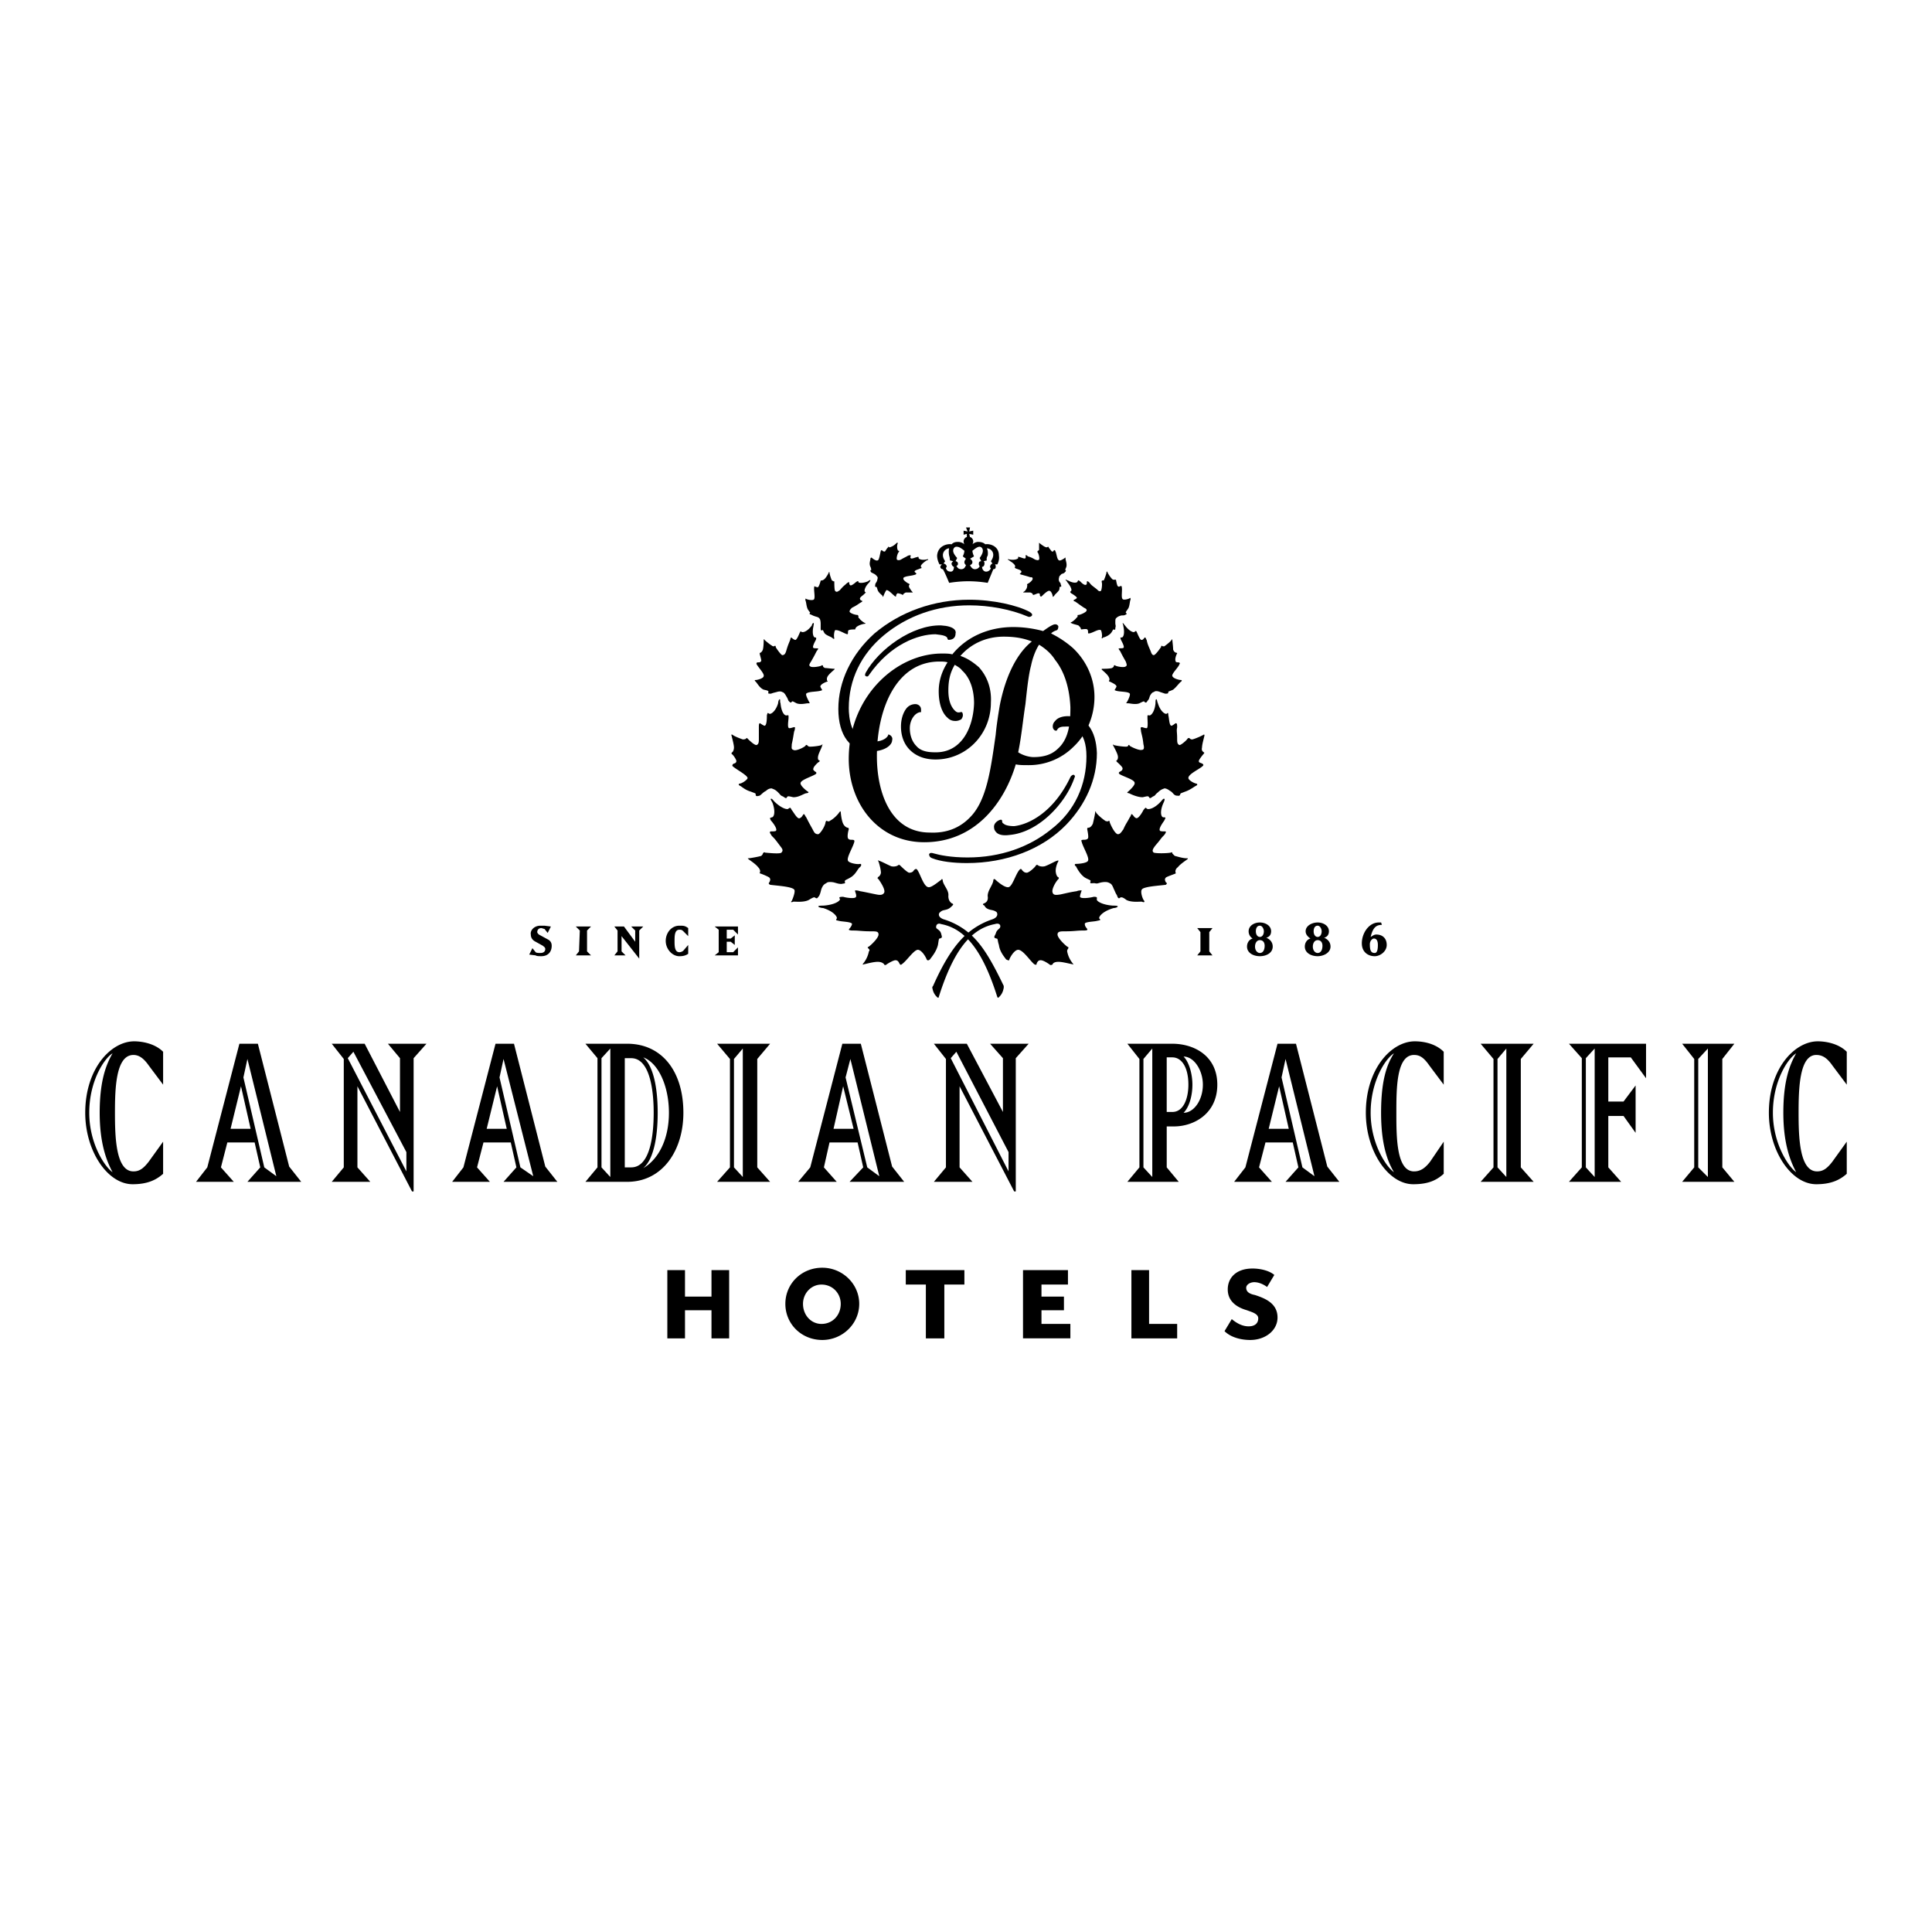
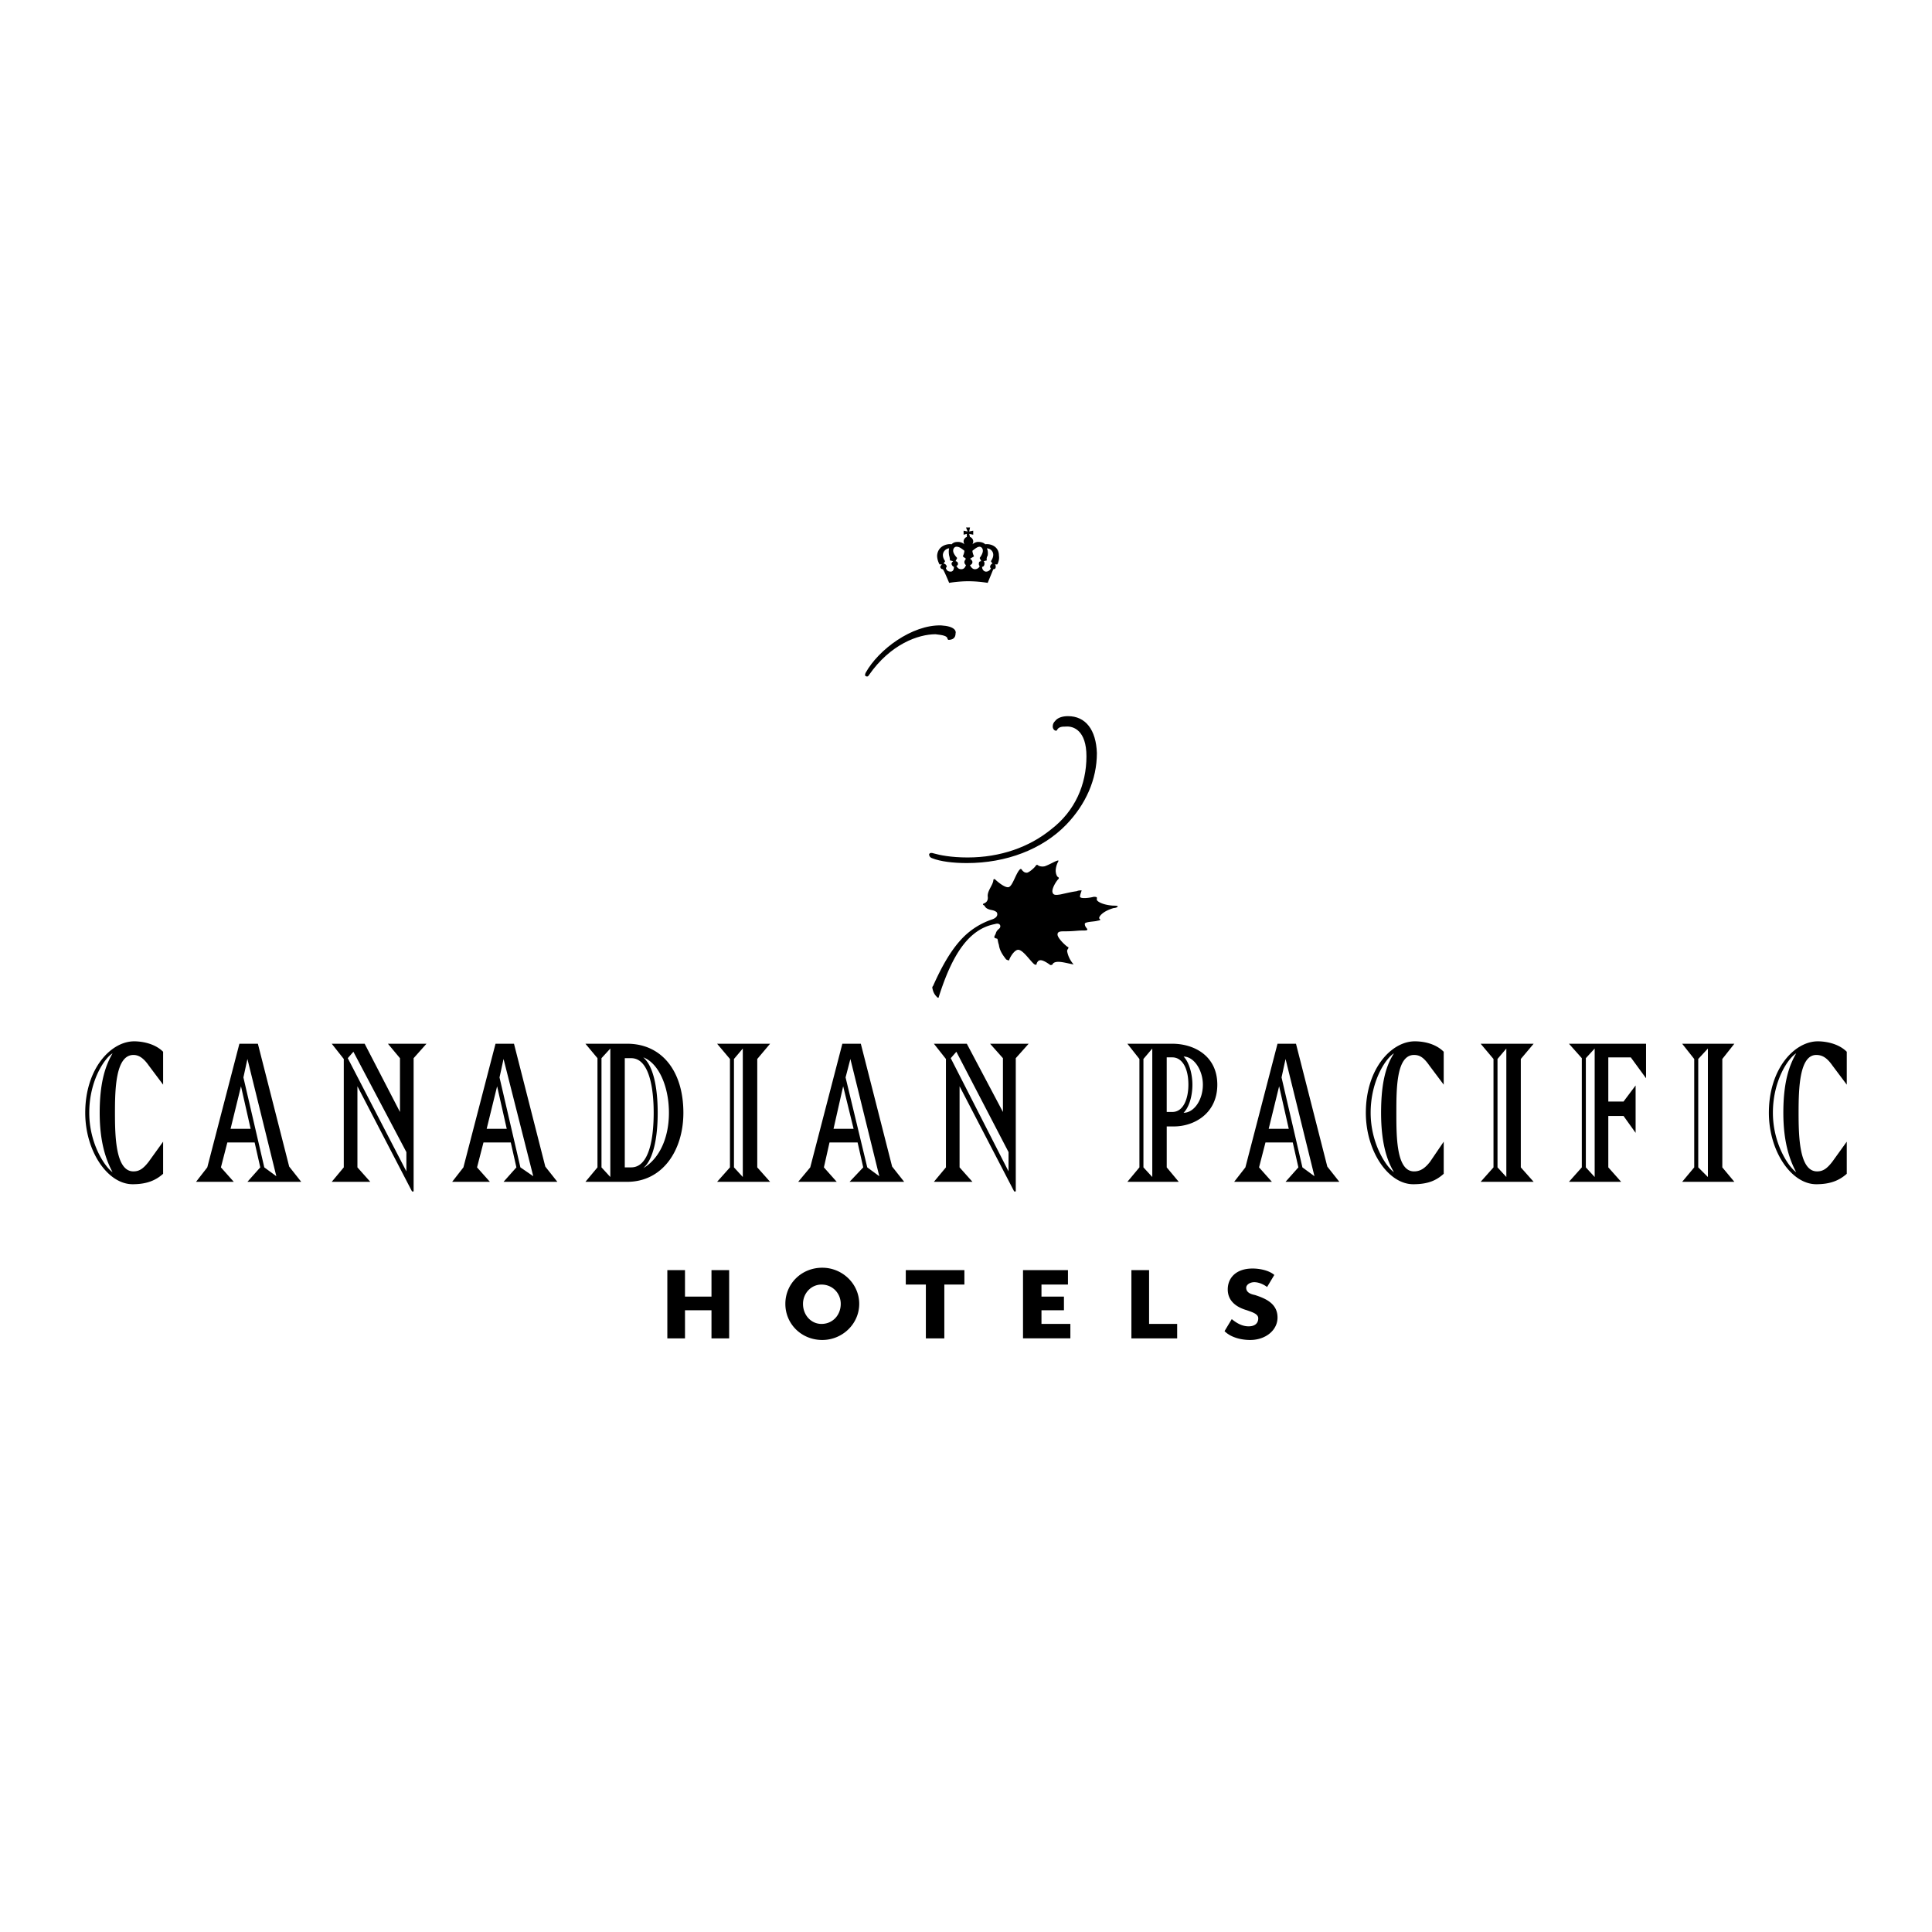
<svg xmlns="http://www.w3.org/2000/svg" width="2500" height="2500" viewBox="0 0 192.756 192.756">
  <g fill-rule="evenodd" clip-rule="evenodd">
-     <path fill="#fff" d="M0 0h192.756v192.756H0V0z" />
-     <path d="M55.044 94.359c0 .561-.32 1.041-1.042 1.041-.16 0-.48 0-.561-.08l-.64-.08.32-.641.32.4c.081.08.321.08.481.08.32 0 .48-.16.48-.4 0-.16-.16-.241-.24-.32l-.722-.401c-.32-.16-.48-.4-.48-.721-.08-.4.321-.881.961-.881h.401l.641.081-.32.641-.32-.401c-.081 0-.241-.08-.321-.08-.24 0-.4.16-.4.4 0 .08.08.16.16.24l.881.48c.161.081.401.241.401.642zM57.448 92.437h1.521l-.4.4v2.083l.4.4h-1.521l.32-.4.08-2.083-.4-.4zM62.013 94.92l.401.4h-1.122l.321-.4v-2.083l-.321-.4h.961l1.122 1.521v-1.121l-.4-.4h1.201l-.4.4v2.804l-1.763-2.243v1.522zM67.781 92.356c.401 0 .561 0 .881.241v.801l-.48-.48c-.16-.16-.241-.16-.401-.16-.48 0-.48.641-.48 1.121 0 .481 0 1.122.48 1.122.16 0 .32-.08.401-.16l.48-.561v.882c-.241.16-.48.24-.881.24-.721 0-1.361-.721-1.361-1.522-.001-.802.56-1.524 1.361-1.524zM73.628 95.32h-2.322l.4-.32v-2.243l-.4-.32h2.322v.801l-.48-.481h-.641v.881h.401l.4-.32v.961l-.4-.321h-.401V95h.641l.48-.48v.8zM120.971 92.597l-.321.401v1.922l.321.4h-1.524l.321-.4v-1.922l-.321-.401h1.524zM138.354 94.279c0 .641-.643 1.122-1.203 1.122-.641 0-1.281-.4-1.281-1.282 0-1.041.721-2.083 1.682-2.083h.24l.08.241c-.48 0-.881.16-1.121 1.201.16-.08.32-.24.561-.24.641 0 1.042.4 1.042 1.041zm-.883 0c0-.32-.08-.641-.4-.641-.16 0-.4.24-.4.561 0 .561.08.881.48.881.24 0 .32-.32.32-.801zM126.336 93.558c.402.16.643.48.643.881 0 .641-.643.961-1.283.961s-1.281-.32-1.281-.961c0-.4.24-.721.561-.801a.84.84 0 0 1-.4-.721c0-.561.561-.881 1.121-.881.562 0 1.123.32 1.123.881-.002.321-.162.561-.484.641zm-1.121.881c0 .401.24.641.48.641.32 0 .48-.32.48-.721 0-.321-.16-.561-.48-.561s-.48.321-.48.641zm.881-1.522c0-.241-.16-.561-.4-.561-.32 0-.4.32-.4.561 0 .32.16.561.4.561s.4-.24.4-.561zM132.105 93.558c.4.16.641.48.641.881 0 .641-.723.961-1.283.961-.641 0-1.281-.32-1.281-.961 0-.4.24-.721.561-.801-.24-.16-.48-.4-.48-.721 0-.561.641-.881 1.201-.881s1.123.32 1.123.881c-.001.321-.161.561-.482.641zm-1.123.881c0 .401.24.641.48.641.32 0 .48-.32.48-.721 0-.321-.16-.561-.48-.561s-.48.321-.48.641zm.881-1.522c0-.241-.16-.561-.4-.561-.32 0-.4.32-.4.561 0 .32.16.561.4.561s.4-.24.4-.561zM107.031 64.641a10.148 10.148 0 0 0-2.162-1.442c.16-.16.32-.24.561-.32.16-.08.16-.32.16-.4-.08-.16-.24-.24-.48-.16-.4.16-.801.48-1.041.641-.881-.24-1.924-.4-2.965-.4-2.562 0-4.726 1.041-6.087 2.724-.32-.081-.641-.081-1.041-.081-2.163 0-4.406.961-6.168 2.724-1.923 1.923-3.044 4.566-3.124 7.45-.081 2.563.801 4.967 2.403 6.569 1.362 1.362 3.124 2.083 5.126 2.083 5.127 0 8.01-4.005 9.131-7.77.32.08.801.08 1.283.08a6.297 6.297 0 0 0 4.484-1.842c1.363-1.282 2.084-3.124 2.084-4.967 0-1.845-.8-3.608-2.164-4.889zm-7.689 8.651c-.48 3.364-.881 6.488-2.483 8.17-1.042 1.122-2.403 1.682-4.085 1.602-3.925 0-5.287-4.005-5.287-7.61 0-4.726 1.922-9.452 6.248-9.452.24 0 .561 0 .801.08-.561.881-.881 1.842-.881 2.884 0 1.202.32 2.163.881 2.644.24.24.48.32.801.32.24 0 .4-.08.561-.16.321-.4.081-.721.081-.721h-.16c-.241.08-.401 0-.561-.16-.4-.4-.641-1.041-.641-2.002s.16-1.762.641-2.563c.241.16.561.32.721.561.801.721 1.202 1.922 1.202 3.284-.08 2.483-1.283 4.966-3.926 4.886-.801 0-1.442-.16-1.842-.641-.4-.401-.641-1.042-.641-1.763 0-.801.48-1.522 1.041-1.602h.08v-.16c0-.16 0-.32-.16-.48a.611.611 0 0 0-.4-.16c-.24 0-.561.08-.801.32s-.641.881-.641 1.922c0 .961.32 1.763.881 2.323.641.641 1.521.961 2.563.961 3.043 0 5.527-2.483 5.527-5.688.08-1.441-.4-2.643-1.201-3.524-.561-.48-1.122-.881-1.843-1.121 1.042-1.202 2.563-1.923 4.325-1.923 1.121 0 2.002.16 2.805.481-1.523 1.201-2.645 3.524-3.205 6.408-.161.962-.321 2.003-.401 2.884zm6.248 1.362c-.641.641-1.441.881-2.482.881-.4 0-1.041-.16-1.523-.48.322-1.522.482-3.284.723-4.806.16-1.522.32-2.964.561-3.845.16-.801.48-1.602.801-2.083.641.4 1.201.881 1.602 1.522.961 1.201 1.441 2.884 1.521 4.726-.002 1.361-.082 3.043-1.203 4.085z" />
-     <path d="M84.683 70.648c0-2.804 1.201-5.367 3.524-7.29 2.323-1.922 5.287-2.964 8.491-2.964 2.003 0 4.165.4 5.849 1.122.16.08.32 0 .4-.08.08-.16 0-.24-.24-.4-1.203-.641-3.605-1.202-6.009-1.202-3.524 0-6.889 1.202-9.452 3.364-2.323 2.083-3.605 4.806-3.605 7.53 0 2.644 1.202 4.246 3.205 4.246 1.442 0 2.163-.641 2.163-1.122.08-.24-.08-.48-.32-.561h-.08v.08c-.32.561-1.121.641-1.762.641-2.004-.079-2.164-2.563-2.164-3.364z" />
    <path d="M86.686 67.364c2.163-3.125 4.966-4.085 6.649-4.085.721.08 1.201.16 1.201.48l.08.08c.4 0 .721-.16.721-.641.08-.24-.08-.721-1.441-.801-2.884-.08-6.248 2.403-7.53 4.726-.08.16-.08.32 0 .32.079.081.239.081.32-.079zM108.395 75.455c0 2.804-1.123 5.447-3.525 7.29-2.162 1.762-5.047 2.804-8.331 2.804-1.682 0-2.803-.241-3.364-.401-.24-.08-.4-.08-.48.081 0 .16.08.32.32.4.801.32 2.083.48 3.445.48 3.924 0 7.53-1.362 9.932-3.845 1.924-2.003 3.045-4.486 3.045-7.129-.08-2.323-1.121-3.685-2.885-3.685-.561 0-1.041.161-1.281.481-.16.16-.24.32-.24.561 0 .16.08.32.24.4h.16c.16-.4.561-.4.881-.4.799-.081 2.083.399 2.083 2.963z" />
-     <path d="M106.791 77.538c-1.682 3.524-4.164 4.726-5.607 4.886-.48 0-.881-.081-1.041-.241-.16-.08-.16-.16-.16-.32l-.08-.08h-.08c-.32.08-.721.4-.641.801 0 .16.08.32.24.48.24.241.721.32 1.281.241 2.885-.241 5.607-3.124 6.488-5.688.08-.16.08-.24-.08-.321-.08.001-.24.081-.32.242zM78.034 69.046c.08 0 .24.08.4.4.16.24.16.32.241.48.16.16.24.241.32.081.08-.081.16 0 .48.16.4.16.961 0 1.122 0s.24 0 .16-.081c-.08-.16-.401-.721-.32-.881.24-.24 1.121-.16 1.522-.32.08 0 .08-.08 0-.16-.08-.16-.16-.24-.08-.32.08-.16.4-.32.641-.401.08 0 .08-.08 0-.08 0-.08-.08-.24.08-.48.16-.241.561-.561.641-.641.08-.08 0-.08 0-.08-.24 0-.801-.08-.961-.08-.08-.08-.16-.08-.16-.16s-.08-.16-.16-.08-.961.24-1.122.08c-.16-.08-.08-.24.08-.48.321-.561.4-.721.561-1.041.08-.081.161-.241.161-.241-.081-.08-.321 0-.481-.08s.16-.641.241-.801c.08-.24 0-.24-.081-.24-.16 0-.32-.4-.16-1.121 0-.08.081-.32 0-.32-.08 0-.16.16-.16.24-.481.641-.881.721-1.042.641-.08-.08-.08-.08-.16.08s-.32.801-.48.721c-.24-.08-.32-.24-.4-.24 0 0-.08.16-.08.24-.16.4-.241.561-.401 1.122-.08.24-.16.4-.4.4-.16-.08-.561-.641-.641-.801 0-.16-.08-.16-.16-.08-.08 0-.16 0-.24-.08-.16-.08-.641-.481-.721-.561 0-.08-.08-.08-.08 0s0 .641-.08.962c-.08.24-.24.32-.24.32-.08 0-.08.08-.08.08 0 .081.16.561.16.721-.08.16-.16.16-.321.16-.16 0-.16.08-.16.16.16.32.801.961.721 1.202 0 .24-.641.4-.801.4s-.081.08 0 .16c.16.16.4.641.801.801.32.08.48.08.48.24-.08.16 0 .16.24.16.24-.08.24-.08.561-.16.239-.081.479-.081.559-.001zM81.799 61.757s.08.16.08.481v.4c0 .16 0 .32.16.24.08-.08.08.08.24.32.24.24.641.32.801.48.08.08.16.08.16 0-.08-.24 0-.721.08-.801.32-.08.881.32 1.202.4.08 0 .08-.08.08-.16s0-.24.081-.24c.08-.08.561-.08.561-.08h.08c0-.08.08-.24.24-.32.24-.16.641-.24.721-.24.08 0 .08-.08 0-.08-.161-.081-.481-.32-.561-.48-.08 0-.08-.081-.08-.161s0-.08-.08-.16c-.24 0-.721-.16-.801-.32 0-.16.08-.241.24-.401.48-.24.561-.32.801-.48.16-.08.24-.16.24-.16 0-.08-.24-.08-.24-.24-.08-.16.4-.401.481-.561.16-.08.08-.08 0-.16-.081-.08 0-.48.4-.881.08-.081.16-.24.16-.24 0-.081-.16 0-.241.08-.561.241-.961.161-.961.08 0-.08 0-.16-.24 0-.08.081-.48.401-.561.321-.16-.08-.08-.321-.16-.321 0 0-.16.081-.241.161-.16.16-.32.24-.641.641-.24.16-.321.241-.481.081-.08-.081-.08-.801-.08-.882 0-.08 0-.08-.08-.08s-.08-.08-.16-.08c-.08-.16-.24-.641-.24-.801 0 0 0-.08-.08 0 0 .08-.24.48-.4.641-.16.16-.32.16-.32.16h-.08c0 .08-.16.561-.24.641-.081.08-.161 0-.24 0-.16-.08-.16-.08-.16 0-.081.32.16 1.202-.081 1.282-.16.08-.561 0-.721-.08-.081-.08-.081 0-.081.16.081.08.081.561.241.881.16.241.24.32.24.32-.16.161 0 .161.16.241s.16.08.401.16c.321.078.321.158.401.238zM87.566 57.591c0 .08 0 .161-.08.4-.081.161-.161.241-.161.321 0 .16-.08.24.08.24.081 0 .081.08.16.32.081.241.401.48.481.561 0 .08.08.16.08.08.08-.24.24-.561.32-.641.24 0 .641.48.881.641.081 0 .081 0 .081-.161.08-.08.08-.16.16-.16s.4.081.48.16c0 0 .08 0 .08-.08 0 0 .08-.081.24-.16h.641c.08 0 .08 0 0-.081-.08-.08-.24-.32-.321-.48v-.16c.081-.08.081-.08 0-.16-.08 0-.561-.32-.561-.48 0-.161.08-.161.32-.241.401-.08.561-.08.801-.16.08 0 .16-.08.16-.08.08-.08-.16-.16-.16-.24 0-.16.48-.24.561-.32.16 0 .16-.08.08-.16s.08-.32.561-.641c.081 0 .16-.08.16-.08 0-.081-.16 0-.24 0-.481.08-.721-.081-.721-.161s0-.16-.16-.08c-.16 0-.561.241-.641.08-.08-.08.08-.24 0-.24 0-.08-.161 0-.24 0-.241.16-.321.16-.721.401-.16.08-.32.08-.401 0-.08-.161.081-.641.161-.722.08-.08.08-.16 0-.16s-.08-.08-.08-.08c-.081-.16-.081-.48 0-.641 0-.08 0-.08-.081-.08-.08.08-.32.32-.561.4-.16.08-.24.08-.24 0-.08 0-.08 0-.08.08-.08 0-.24.32-.32.401-.08 0-.16 0-.24-.081-.08-.08-.08-.08-.16 0-.08.241-.161.961-.321.961-.16.081-.48-.16-.561-.24s-.16 0-.16.08c0 .16-.16.481 0 .801.08.16.08.32.08.32-.16.08-.08.08 0 .24l.32.16c.244.163.244.243.323.323zM110.717 88.111c-.16-.08-.32-.16-.801-.08-.4.08-.4.16-.721.08-.32 0-.48.08-.4-.16.08-.16-.16-.16-.561-.4-.48-.32-.803-.961-.883-1.121-.16-.08-.16-.24 0-.24.32 0 1.123-.081 1.203-.321.16-.32-.562-1.442-.641-1.922-.082-.08 0-.16.16-.16s.4 0 .48-.16-.08-.881-.08-.881c0-.08 0-.16.08-.16.16 0 .32-.08.48-.401.08-.32.24-1.041.24-1.201 0-.08.08 0 .08.08.16.24.641.641.881.801.08.081.24.081.32.081.08-.081.16-.081.16.08.08.241.48 1.122.801 1.202.24 0 .32-.161.561-.481.24-.561.4-.721.641-1.202.08-.08.16-.32.16-.32.16 0 .24.32.48.4s.643-.641.721-.801c.242-.32.242-.24.322-.16.16.16.801 0 1.441-.721.08-.08.24-.321.32-.24.08 0 0 .24-.08.4-.4.881-.24 1.442 0 1.442s.24 0 .08.32c-.16.241-.641.881-.4 1.042.24.08.561 0 .561.08s-.08.241-.24.4c-.32.321-.24.321-.801.961-.24.32-.4.561-.16.721.24.08 1.201.08 1.682 0 .16-.081.16 0 .16.08l.24.241c.32.08.801.24 1.201.24.08 0 .16 0 .08.08s-.721.481-.961.801c-.32.24-.24.48-.24.561.08 0 0 .08 0 .08-.4.16-.881.32-.961.4-.16.16-.08.32 0 .48.16.08.08.16 0 .24-.48.081-2.244.16-2.404.481-.16.24.082.961.242 1.122.078.16-.082.16-.242.08-.32 0-1.041.08-1.521-.16-.32-.24-.48-.32-.641-.24-.16.16-.24 0-.32-.24-.16-.241-.16-.321-.32-.641-.159-.403-.239-.483-.399-.563zM116.164 78.659c-.16.08-.32.08-.641.4-.32.241-.24.321-.48.4-.24.16-.32.241-.4.081s-.24-.081-.641 0c-.562 0-1.203-.32-1.363-.401-.16 0-.24-.08-.08-.16.08-.08.721-.641.641-.881 0-.32-1.201-.641-1.521-.881-.08-.081-.08-.16.08-.241.16-.08.24-.16.24-.32s-.561-.641-.561-.641c-.08-.08-.08-.16 0-.16 0 0 .16-.16.08-.48s-.4-.881-.48-1.041c0-.08 0-.08.08 0 .32.08.881.16 1.201.16.08 0 .16 0 .24-.08 0-.08.08-.16.16 0 .24.16.961.48 1.201.4.242 0 .242-.24.16-.561-.078-.721-.16-.881-.24-1.282 0-.161-.08-.321 0-.401s.322.08.562.08c.16 0 .08-.801.08-1.041 0-.32 0-.24.16-.24.16.08.561-.321.641-1.202 0-.16 0-.401.08-.401s.08.241.16.401c.24.801.721 1.122.881 1.042.08-.081.16-.161.16.16.08.24.08 1.041.32 1.041.24-.08.4-.32.48-.24.08 0 .08.24.08.4-.08.401 0 .401 0 1.122 0 .32 0 .561.24.641.16 0 .721-.481.801-.641.08-.08.16-.08.24 0s.16.08.24.08c.32-.08 1.043-.4 1.121-.48.082 0 .082 0 .082.08s-.242.881-.242 1.202c-.078.32.082.4.16.48.082 0 .082.08 0 .16 0 0-.48.561-.48.721 0 .161.16.161.32.24.16.081.16.16.082.241-.322.32-1.443.801-1.443 1.202 0 .24.641.561.801.561.16.08.08.16-.08.24s-.561.401-1.041.561c-.4.16-.48.16-.48.241-.08.24-.16.16-.4.16-.32-.08-.32-.321-.641-.481-.32-.241-.48-.241-.56-.241zM76.993 78.659c.16.08.321.08.641.4.24.241.24.321.48.4.241.16.32.241.401.081.08-.16.24-.081.641 0 .561 0 .961-.32 1.282-.401.16 0 .32-.08.16-.16-.241-.16-.801-.641-.721-.881.08-.32 1.202-.641 1.522-.881.08-.081.08-.16-.081-.241-.08-.08-.24-.16-.16-.32 0-.16.481-.641.561-.641.08-.08.08-.16 0-.16s-.161-.16-.08-.48c.08-.32.4-.881.4-1.041.08-.08 0-.08-.08 0-.16.08-.801.16-1.122.16-.08 0-.16 0-.24-.08-.081-.08-.16-.16-.241 0-.16.16-.961.561-1.201.4-.24-.08-.16-.24-.16-.561.16-.721.16-.881.24-1.282.08-.161.08-.321.08-.401-.08-.08-.32.08-.561.08-.24 0-.08-.801-.08-1.041 0-.32 0-.24-.16-.24-.241.08-.561-.321-.641-1.202-.08-.16 0-.401-.08-.401s-.16.241-.16.401c-.241.801-.721 1.122-.881 1.042-.16-.081-.16-.161-.24.16 0 .24 0 1.041-.24 1.041-.24-.08-.48-.32-.48-.24-.08 0-.08.24-.08.4v1.122c0 .32 0 .561-.241.641-.24 0-.721-.481-.881-.641-.081-.08-.081-.08-.16 0-.081.08-.241.08-.321.08-.24-.08-.881-.32-1.041-.48-.08 0-.16 0-.08.08 0 .08.24.881.24 1.202s-.16.48-.16.48c-.08 0-.08.08-.08.16.16.08.48.561.48.721 0 .161-.16.24-.24.24-.16.081-.16.16-.16.241.32.32 1.441.881 1.522 1.202 0 .16-.561.561-.801.561-.16.08-.08.16.08.24s.48.401 1.042.561c.4.16.481.16.481.241 0 .24.08.24.4.16.24-.16.32-.321.641-.481.239-.241.48-.241.56-.241zM82.44 88.111c.08-.08.24-.16.721-.08.32.08.48.16.801.16.32-.08.401 0 .32-.24 0-.16.16-.16.561-.4.561-.32.721-.881.961-1.041.16-.16.16-.32 0-.32-.24.08-1.121-.081-1.202-.321-.16-.32.561-1.442.641-1.922 0-.08 0-.16-.24-.16-.16 0-.32 0-.401-.16-.08-.16 0-.641.081-.881 0-.16-.081-.16-.081-.16-.08 0-.32-.08-.48-.401-.16-.32-.24-1.041-.24-1.201-.08-.08-.08 0-.16.08-.16.24-.561.641-.881.801-.08.081-.16.081-.24.081-.16-.081-.16-.081-.24.08 0 .32-.48 1.122-.721 1.202-.321 0-.4-.161-.561-.481-.4-.721-.4-.721-.641-1.202-.081-.08-.16-.32-.241-.32-.08 0-.16.32-.4.4-.24.16-.641-.641-.801-.801-.16-.32-.16-.24-.32-.16-.081.16-.721 0-1.442-.721-.08-.08-.24-.321-.32-.24-.08 0 .08.24.16.4.32.881.16 1.442-.08 1.442-.16.08-.24 0-.08.32.16.16.721.881.48 1.042-.24.08-.561 0-.561.08-.08.08.08.241.16.4.321.321.321.321.801.961.24.32.4.48.16.721-.16.16-1.522 0-1.602 0-.16-.081-.16 0-.24.08 0 .081-.08.16-.16.241-.24.08-1.122.24-1.282.24-.08 0-.08 0 0 .08.081.08.722.481.961.801.241.24.241.48.161.561 0 0 0 .08.08.08.24.08.801.32.881.4.16.16.08.32 0 .48-.08.08-.08.16.08.24.481.081 2.163.16 2.403.481.16.16-.16.961-.24 1.122-.16.16 0 .16.16.08.32 0 1.041.08 1.522-.16.4-.24.561-.32.641-.24.24.16.24 0 .401-.161.16-.32.16-.48.24-.721.16-.402.32-.482.48-.562zM115.123 69.046c-.08 0-.24.08-.4.4-.08.24-.08.32-.24.48-.08.16-.16.241-.32.081 0-.081-.16 0-.482.16-.4.16-.961 0-1.121 0s-.24 0-.16-.081c.08-.08.4-.721.32-.881-.16-.24-1.121-.16-1.441-.32-.08 0-.08-.08 0-.16.08-.16.16-.24.08-.32-.08-.16-.641-.401-.641-.401-.08 0-.08-.08-.08-.08.08-.08.08-.24-.08-.48-.16-.241-.561-.561-.641-.641 0-.08 0-.08.08-.08.24 0 .721 0 .961-.08.08-.08.16-.08.16-.16s.08-.16.16-.08.881.24 1.041.08c.16-.08.08-.24 0-.48-.32-.561-.4-.721-.561-1.041a1.174 1.174 0 0 1-.16-.241c.08-.08.32 0 .48-.08s-.16-.641-.24-.801c-.08-.24-.08-.24.08-.24s.32-.4.16-1.121c0-.08-.08-.32-.08-.32.08 0 .16.16.24.24.48.641.881.721.961.641s.16-.16.24.08c.08.16.32.801.48.721.16 0 .242-.24.32-.24.082 0 .082.16.162.24.08.4.16.561.4 1.122.08.24.16.4.32.4.24-.08.641-.721.721-.801 0-.16.08-.16.16-.08h.16c.24-.16.721-.561.721-.641.08-.08.08-.08.08 0s.08.641.08.962c.08.24.24.32.32.32s.08.08.08.08c-.08.081-.24.561-.16.721 0 .16.16.16.24.16.16 0 .24.08.16.16-.08.32-.801.961-.721 1.202.08.24.641.4.881.4.08 0 .08.08 0 .16-.16.081-.48.561-.801.801-.32.16-.48.16-.48.24 0 .16-.08.16-.32.16l-.48-.16c-.399-.161-.559-.081-.639-.001zM111.357 61.677c-.08.08-.08.16-.08.48 0 .24.08.24 0 .48 0 .16 0 .24-.16.16-.08 0-.08.08-.24.32-.24.32-.721.48-.801.48-.08.08-.16.16-.16 0 .08-.08 0-.641-.08-.721-.24-.16-.881.32-1.201.32-.08 0-.08 0-.08-.16 0-.08 0-.16-.08-.24s-.561 0-.561 0c-.082 0-.082-.08-.082-.08 0-.08-.078-.16-.24-.32-.24-.08-.641-.16-.721-.24-.08 0-.08 0 0-.081.08 0 .48-.32.561-.48.08 0 .08-.08.08-.16s0-.08.08-.08c.162 0 .723-.241.803-.401s-.08-.24-.24-.32c-.482-.32-.562-.4-.803-.561-.08-.08-.24-.08-.24-.16s.16-.08.32-.24c.08-.08-.4-.4-.561-.481-.16-.16-.08-.16 0-.24.08-.081 0-.401-.4-.882 0-.08-.16-.16-.16-.24.08 0 .16.081.24.081.561.32.961.24.961.08.08-.08 0-.16.242 0 .16.161.48.481.641.321.08-.08 0-.321.08-.321s.16.08.24.161c.16.24.32.32.721.641.16.161.24.24.4.161.08-.081.16-.721.08-.882 0-.08 0-.16.08-.16s.16 0 .16-.081c.08-.16.24-.641.24-.721s0-.08.08-.08c0 .08.24.48.4.641.16.241.32.16.4.16 0 0 .08 0 .08.081 0 0 .08.48.16.561s.16.08.24 0c.16 0 .16 0 .16.08.08.32-.08 1.042.08 1.202.08.16.641 0 .721-.08s.08.08.08.16c-.08.08-.08.641-.24.881s-.24.321-.24.4c.16.161.08.161-.08.241s-.24 0-.48.08-.319.16-.4.24zM105.67 57.591c0 .08-.08.161 0 .4.08.161.16.161.16.321.08.16.08.24-.08.24-.08 0 0 .08-.08.32-.16.241-.48.48-.48.561-.08.08-.16.16-.16.08 0-.161-.16-.561-.32-.561-.16-.081-.641.4-.801.561-.08 0-.16 0-.16-.161 0-.08 0-.16-.16-.16-.08 0-.4.16-.48.16 0 0-.08 0-.08-.08 0 0 0-.081-.24-.16h-.643c-.078 0-.078 0 0-.081.082 0 .322-.32.322-.48 0-.08.08-.16 0-.16 0-.08 0-.08.08-.16.08 0 .48-.32.48-.48 0-.161-.08-.161-.24-.161-.48-.16-.561-.16-.803-.24-.078 0-.24-.08-.24-.08 0-.08.162-.08.162-.24s-.402-.24-.562-.32-.08-.08-.08-.16c.08-.08-.08-.32-.48-.561-.08-.081-.24-.16-.24-.16 0-.081.16 0 .24 0 .48.08.801-.081.801-.161s-.08-.16.16-.08c.08 0 .562.241.562.08.08-.08 0-.24 0-.24.08-.08.16 0 .24.08.24.08.32.08.721.321.24.08.32.08.4 0 .08-.161-.08-.722-.16-.722 0-.08 0-.16.08-.16l.08-.08v-.641-.08c.08.08.4.32.561.4s.24.08.32 0c0 0 .08 0 .08.08 0 0 .24.32.32.401.08 0 .16 0 .16-.081.08-.08.16-.08.16 0 .16.241.16.882.4.961.08.081.48-.16.561-.24s.08 0 .08.08c0 .16.16.481.08.801-.08.24-.16.32-.08.32.08.08 0 .16-.08.24s-.08.08-.32.16c-.161.163-.241.243-.241.323zM100.143 98.365c-1.041-2.164-1.922-3.766-3.043-4.887a7.132 7.132 0 0 0-2.964-1.762c-.641-.24-.48-.641-.32-.721.24-.24.48-.16.801-.32.16-.08.24-.16.4-.32.08-.08.16-.16-.08-.24-.08-.08-.32-.24-.32-.721.08-.561-.48-1.041-.561-1.522 0-.16-.08-.24-.16-.08-.16.08-.961.801-1.282.721-.48-.081-.801-1.362-1.121-1.762-.08-.08-.16-.08-.32.08-.08.16-.24.24-.481.24-.24-.08-.801-.641-.881-.721-.08-.081-.16-.081-.24 0 0 0-.241.16-.641.08-.4-.161-1.121-.561-1.281-.561-.081-.08-.081 0 0 .08.08.241.24.801.24 1.122 0 .08-.08.32-.24.4-.081.08-.16.16 0 .24.16.24.721 1.042.561 1.362-.16.241-.4.241-.801.16-.801-.16-1.121-.24-1.602-.32-.24-.08-.4-.08-.48-.08-.08.08.16.4.08.641-.08.24-1.041.08-1.282 0-.481 0-.4.08-.32.24 0 .16-.481.561-1.682.641-.16 0-.48 0-.48.08s.32.16.48.16c1.041.321 1.442.881 1.361 1.042-.08.16-.16.16.241.24.24.08 1.282.08 1.282.32-.08.32-.32.48-.32.561.08.08.32.08.48.08.561 0 .801.08 1.762.08.48 0 .721 0 .721.32s-.641.961-.961 1.201c-.16.081-.16.081 0 .241.08.08.08.16 0 .24-.081.4-.241.801-.561 1.201-.08.08-.08.16.08.08.081 0 .881-.24 1.362-.24.401 0 .561.16.641.24 0 .08.08.08.16.08.32-.24.801-.48.961-.48.241 0 .321.161.401.32.08.16.16.16.24.08.48-.32 1.202-1.441 1.602-1.441.32 0 .721.561.881.961.081.16.241.08.321 0 .24-.321.641-.801.801-1.442.081-.48.081-.641.161-.641.32-.08.24-.16.16-.48s-.321-.4-.481-.561c-.08-.241.081-.561.481-.401 2.563.48 4.246 2.964 5.607 7.29.08.08.08.08.16 0 .24-.24.4-.48.48-.961-.003 0-.003-.08-.003-.16z" />
    <path d="M93.094 98.365c.961-2.164 1.922-3.766 3.044-4.887a7.403 7.403 0 0 1 2.884-1.762c.641-.24.48-.641.4-.721-.32-.24-.561-.16-.881-.32a.625.625 0 0 1-.32-.32c-.16-.08-.24-.16 0-.24.16-.08.4-.24.32-.721 0-.561.48-1.041.561-1.522 0-.16.08-.24.24-.08.08.08.881.801 1.281.721.4-.081.721-1.362 1.121-1.762.08-.08.162-.08.24.08.16.16.242.24.482.24.32-.08.881-.641.881-.721.08-.081.16-.081.24 0 0 0 .24.16.641.08.48-.161 1.121-.561 1.281-.561.08-.08.08 0 .08.08-.16.241-.32.801-.24 1.122 0 .08.08.32.16.4.16.08.16.16.08.24-.24.24-.721 1.042-.561 1.362.08.241.32.241.801.16.721-.16 1.041-.24 1.602-.32.16-.08.4-.08.482-.08 0 .08-.16.4-.16.641.078.24 1.121.08 1.361 0 .4 0 .32.08.32.24-.08.16.48.561 1.602.641.16 0 .48 0 .48.08s-.24.16-.4.16c-1.121.321-1.521.881-1.441 1.042.16.16.16.16-.24.24-.24.08-1.281.08-1.201.32 0 .32.32.48.24.561 0 .08-.24.08-.482.08-.561 0-.801.08-1.762.08-.4 0-.721 0-.721.32s.641.961.961 1.201c.16.081.16.081.08.241-.08.08-.08.16-.08.24.08.4.24.801.561 1.201.08.08.08.16 0 .08-.16 0-.961-.24-1.441-.24-.4 0-.561.16-.561.24-.08.08-.16.08-.24.08-.32-.24-.721-.48-.961-.48s-.32.161-.4.32c0 .16-.08.16-.24.08-.4-.32-1.121-1.441-1.604-1.441-.32 0-.721.561-.881.961 0 .16-.16.08-.32 0-.24-.321-.641-.801-.721-1.442-.16-.48-.08-.641-.24-.641-.32-.08-.24-.16-.08-.48.08-.32.24-.4.4-.561.16-.241 0-.561-.48-.401-2.563.48-4.246 2.964-5.607 7.29 0 .08-.081.08-.16 0-.241-.24-.401-.48-.481-.961 0 0 0-.08.08-.16zM95.176 56.55c-.08 0-.24-.16-.24-.32 0-.08.08-.161.16-.24l-.32-.081c0-.24-.08-.48-.08-.48s-.08-.4 0-.721c-.32 0-.961.481-.4 1.282l-.16.24c.16 0 .32.16.32.32 0 0-.08.08-.08.16.08.16.16.32.48.32.24.001.32-.239.32-.48zm.16-.56c.08 0 .24.08.24.24 0 .08 0 .16-.16.24.081.08.16.32.48.32.321 0 .401-.24.481-.4-.08-.08-.16-.16-.16-.321 0-.08.08-.24.16-.32l-.32-.24c.08-.16.16-.401.16-.561-.4-.32-.561-.4-.801-.4-.16 0-.32.16-.32.4 0 .32.401.721.401.721l-.161.321zm1.283-3.365h.16l-.081.401.401-.081v.401l-.401-.08.081.32c.08 0 .16.08.16.08.241.24.161.48.081.641.08-.08.32-.24.561-.24.32 0 .561.08.721.24.32-.08 1.361.08 1.361 1.122.08.48-.16.881-.16.881h-.24c.08.08.08.16.08.24 0 .16-.08.24-.24.24l-.561 1.362a12.215 12.215 0 0 0-1.922-.161c-.722 0-1.442.08-1.923.161 0 0-.561-1.362-.641-1.362s-.24-.08-.24-.24c0-.08.08-.16.16-.24h-.24s-.24-.401-.24-.881c.08-1.042 1.121-1.202 1.441-1.122.16-.16.32-.24.641-.24s.561.16.641.24c-.08-.16-.16-.4.08-.641 0 0 .08-.08.161-.08v-.32l-.321.08v-.401l.4.081-.16-.401h.24zm1.762 4.406c.24 0 .4-.16.48-.32-.08-.08-.08-.16-.08-.16 0-.16.16-.32.24-.32l-.16-.24c.561-.801 0-1.282-.4-1.282.16.321.08.721.08.721s-.16.24-.08.48l-.32.081c.08.08.08.16.08.24 0 .16-.08.32-.24.32-.001.24.16.48.4.48zm-.641-1.362s.32-.401.32-.721c0-.24-.16-.4-.32-.4s-.32.08-.721.4c0 .16.08.401.16.561l-.401.24c.16.081.241.241.241.32 0 .161-.081.241-.241.321.08.16.241.4.481.4.32 0 .48-.24.48-.32-.08-.08-.08-.16-.08-.24 0-.161.08-.24.24-.24l-.159-.321zM16.274 104.934v3.283l-1.441-1.922c-.561-.801-1.042-1.041-1.522-1.041-1.762 0-1.842 3.363-1.842 5.768 0 2.402.08 5.848 1.842 5.848.561 0 .961-.24 1.522-.963l1.441-2.002v3.205c-.721.641-1.602 1.041-3.044 1.041-2.483 0-4.726-3.285-4.726-7.129 0-4.406 2.563-7.129 4.886-7.129.641 0 2.003.16 2.884 1.041zm127.765 0v3.283l-1.441-1.922c-.561-.801-.961-1.041-1.521-1.041-1.762 0-1.762 3.363-1.762 5.768 0 2.402 0 5.848 1.762 5.848.561 0 1.041-.24 1.602-.963l1.361-2.002v3.205c-.721.641-1.521 1.041-3.043 1.041-2.482 0-4.727-3.285-4.727-7.129 0-4.406 2.564-7.129 4.887-7.129.72 0 2.001.16 2.882 1.041zm40.213 0v3.283l-1.441-1.922c-.561-.801-1.041-1.041-1.602-1.041-1.684 0-1.764 3.363-1.764 5.768 0 2.402.08 5.848 1.844 5.848.561 0 .961-.24 1.521-.963l1.441-2.002v3.205c-.721.641-1.602 1.041-3.043 1.041-2.484 0-4.727-3.285-4.727-7.129 0-4.406 2.562-7.129 4.887-7.129.642 0 2.003.16 2.884 1.041zm-162.21 11.535l1.282 1.441h-3.765l1.122-1.441 3.204-12.336h1.843l3.124 12.256 1.201 1.521h-5.367l1.281-1.441-.561-2.484h-2.724l-.64 2.484zm2.002-8.092l-1.041 4.246h2.002l-.961-4.246zm101.571 8.092l1.283 1.441h-3.766l1.121-1.441 3.205-12.336h1.842l3.125 12.256 1.201 1.521h-5.367l1.281-1.441-.561-2.484h-2.723l-.641 2.484zm2.004-8.092l-1.041 4.246h2.002l-.961-4.246zm-80.024 8.092l1.282 1.441h-3.765l1.122-1.441 3.204-12.336h1.842l3.124 12.256 1.202 1.521h-5.367l1.282-1.441-.561-2.484h-2.724l-.641 2.484zm2.002-8.092l-1.042 4.246h2.003l-.961-4.246zm51.747-2.803v13.297h-.16l-5.447-10.494v8.092l1.283 1.441h-3.846l1.202-1.441v-10.814l-1.202-1.521h3.285l3.604 6.809v-5.367l-1.281-1.441h3.846l-1.284 1.439zm-60.077 0v13.297h-.16l-5.447-10.494v8.092l1.282 1.441h-3.845l1.201-1.441v-10.814l-1.201-1.521h3.284l3.524 6.809v-5.367l-1.202-1.441h3.845l-1.281 1.439zM82.2 116.469l1.281 1.441h-3.845l1.202-1.441 3.204-12.336h1.842l3.124 12.256 1.202 1.521h-5.447l1.361-1.441-.561-2.484H82.76l-.56 2.484zm1.922-8.092l-.961 4.246h2.003l-1.042-4.246zm-24.512 8.092v-10.895l-1.202-1.441h4.165c3.445 0 5.608 2.723 5.608 6.889 0 3.764-2.083 6.889-5.608 6.889h-4.165l1.202-1.442zm3.365 0c1.842 0 2.243-3.045 2.243-5.447 0-2.564-.48-5.447-2.243-5.447h-.641v10.895h.641v-.001zm13.858 1.441h-5.287l1.282-1.441v-10.814l-1.282-1.521h5.287l-1.281 1.521v10.814l1.281 1.441zm76.179 0h-5.287l1.281-1.441v-10.814l-1.281-1.521h5.287l-1.281 1.521v10.814l1.281 1.441zm20.025 0h-5.207l1.203-1.441v-10.814l-1.203-1.521h5.207l-1.201 1.521v10.814l1.201 1.441zm-59.357-1.441v-10.814l-1.201-1.521h4.486c2.162 0 4.486 1.201 4.486 4.084 0 2.885-2.324 4.166-4.326 4.166h-.721v4.086l1.201 1.441h-5.127l1.202-1.442zm4.886-8.252c0-1.682-.641-2.723-1.602-2.723h-.561v5.447h.561c1.122 0 1.602-1.361 1.602-2.724zm39.252 8.252v-10.895l-1.283-1.441h7.691v3.443l-1.521-2.082h-2.244v4.406h1.521l1.203-1.604v4.727l-1.203-1.682h-1.521v5.127l1.281 1.441h-5.207l1.283-1.44zm-86.833 12.896v-2.645h1.763v6.809h-1.763v-2.803h-2.643v2.803H66.58v-6.809h1.762v2.645h2.643zm23.23 4.164h-1.842v-5.367H90.37v-1.441h5.848v1.441h-2.002v5.367h-.001zm9.693-5.367v1.203h2.242v1.361h-2.242v1.361h2.883v1.441h-4.725v-6.809h4.484v1.441h-2.642v.002zm10.735 3.926h2.803v1.441h-4.566v-6.809h1.764v5.368h-.001zm11.775-3.684c-.322-.242-.803-.48-1.283-.48-.4 0-.801.238-.801.561 0 .48.48.641.881.721.961.32 2.244.801 2.244 2.242 0 1.281-1.201 2.242-2.725 2.242-.881 0-1.922-.24-2.562-.881l.721-1.201c.48.4 1.041.721 1.682.721s.961-.32.961-.801-.721-.641-1.121-.801c-1.121-.32-1.922-.961-1.922-2.082 0-1.123.801-2.084 2.482-2.084.641 0 1.604.16 2.164.641l-.721 1.202zm-48.063 1.682c0-2.002 1.602-3.605 3.685-3.605 2.002 0 3.685 1.604 3.685 3.605s-1.682 3.604-3.685 3.604c-2.083-.001-3.685-1.602-3.685-3.604zm3.604 2.002c1.121 0 1.922-.881 1.922-2.002 0-1.041-.801-1.924-1.922-1.924-1.042 0-1.843.883-1.843 1.924.001 1.121.802 2.002 1.843 2.002zM9.946 111.021c0-3.205.641-4.807 1.282-5.928-.801.48-2.323 2.723-2.323 5.928 0 3.043 1.521 5.367 2.323 5.928-.642-1.203-1.282-2.965-1.282-5.928zm127.845 0c0-3.205.562-4.807 1.283-5.928-.801.48-2.324 2.723-2.324 5.928 0 3.043 1.523 5.367 2.324 5.928-.72-1.203-1.283-2.965-1.283-5.928zm40.133 0c0-3.205.641-4.807 1.281-5.928-.801.48-2.322 2.723-2.322 5.928 0 3.043 1.521 5.367 2.322 5.928-.641-1.203-1.281-2.965-1.281-5.928zm-153.239-5.367l-.4 1.842 2.083 8.973 1.202.881-2.885-11.696zm103.575 0l-.4 1.842 2.082 8.973 1.201.881-2.883-11.696zm-78.022 0l-.401 1.842 2.083 8.973 1.282.881-2.964-11.696zm45.179-.72l-.561.641 5.767 11.295v-1.924l-5.206-10.012zm-60.158 0l-.561.641 5.847 11.295v-1.924l-5.286-10.012zm49.584.72l-.48 1.842 2.163 8.973 1.201.881-2.884-11.696zm-19.225 5.367c0 2.402-.401 4.646-1.442 5.527 1.521-.881 2.563-2.885 2.563-5.527 0-2.645-1.042-4.967-2.563-5.527 1.041.881 1.442 3.123 1.442 5.527zm-4.726-6.408l-.881.961v10.895l.881.961v-12.817zm13.217 0l-.881 1.041v10.814l.881.961v-12.816zm76.178 0l-.881 1.041v10.814l.881.961v-12.816zm20.108 0l-.961 1.041v10.814l.961.961v-12.816zm-51.428 3.604c0 1.121-.32 2.244-.881 2.805 1.041 0 1.924-1.281 1.924-2.805 0-1.441-.883-2.803-1.924-2.803.56.561.881 1.762.881 2.803zm-4.004-3.604l-.883 1.041v10.814l.883.961v-12.816zm44.137 0l-.881.961v10.895l.881.961v-12.817z" />
  </g>
</svg>